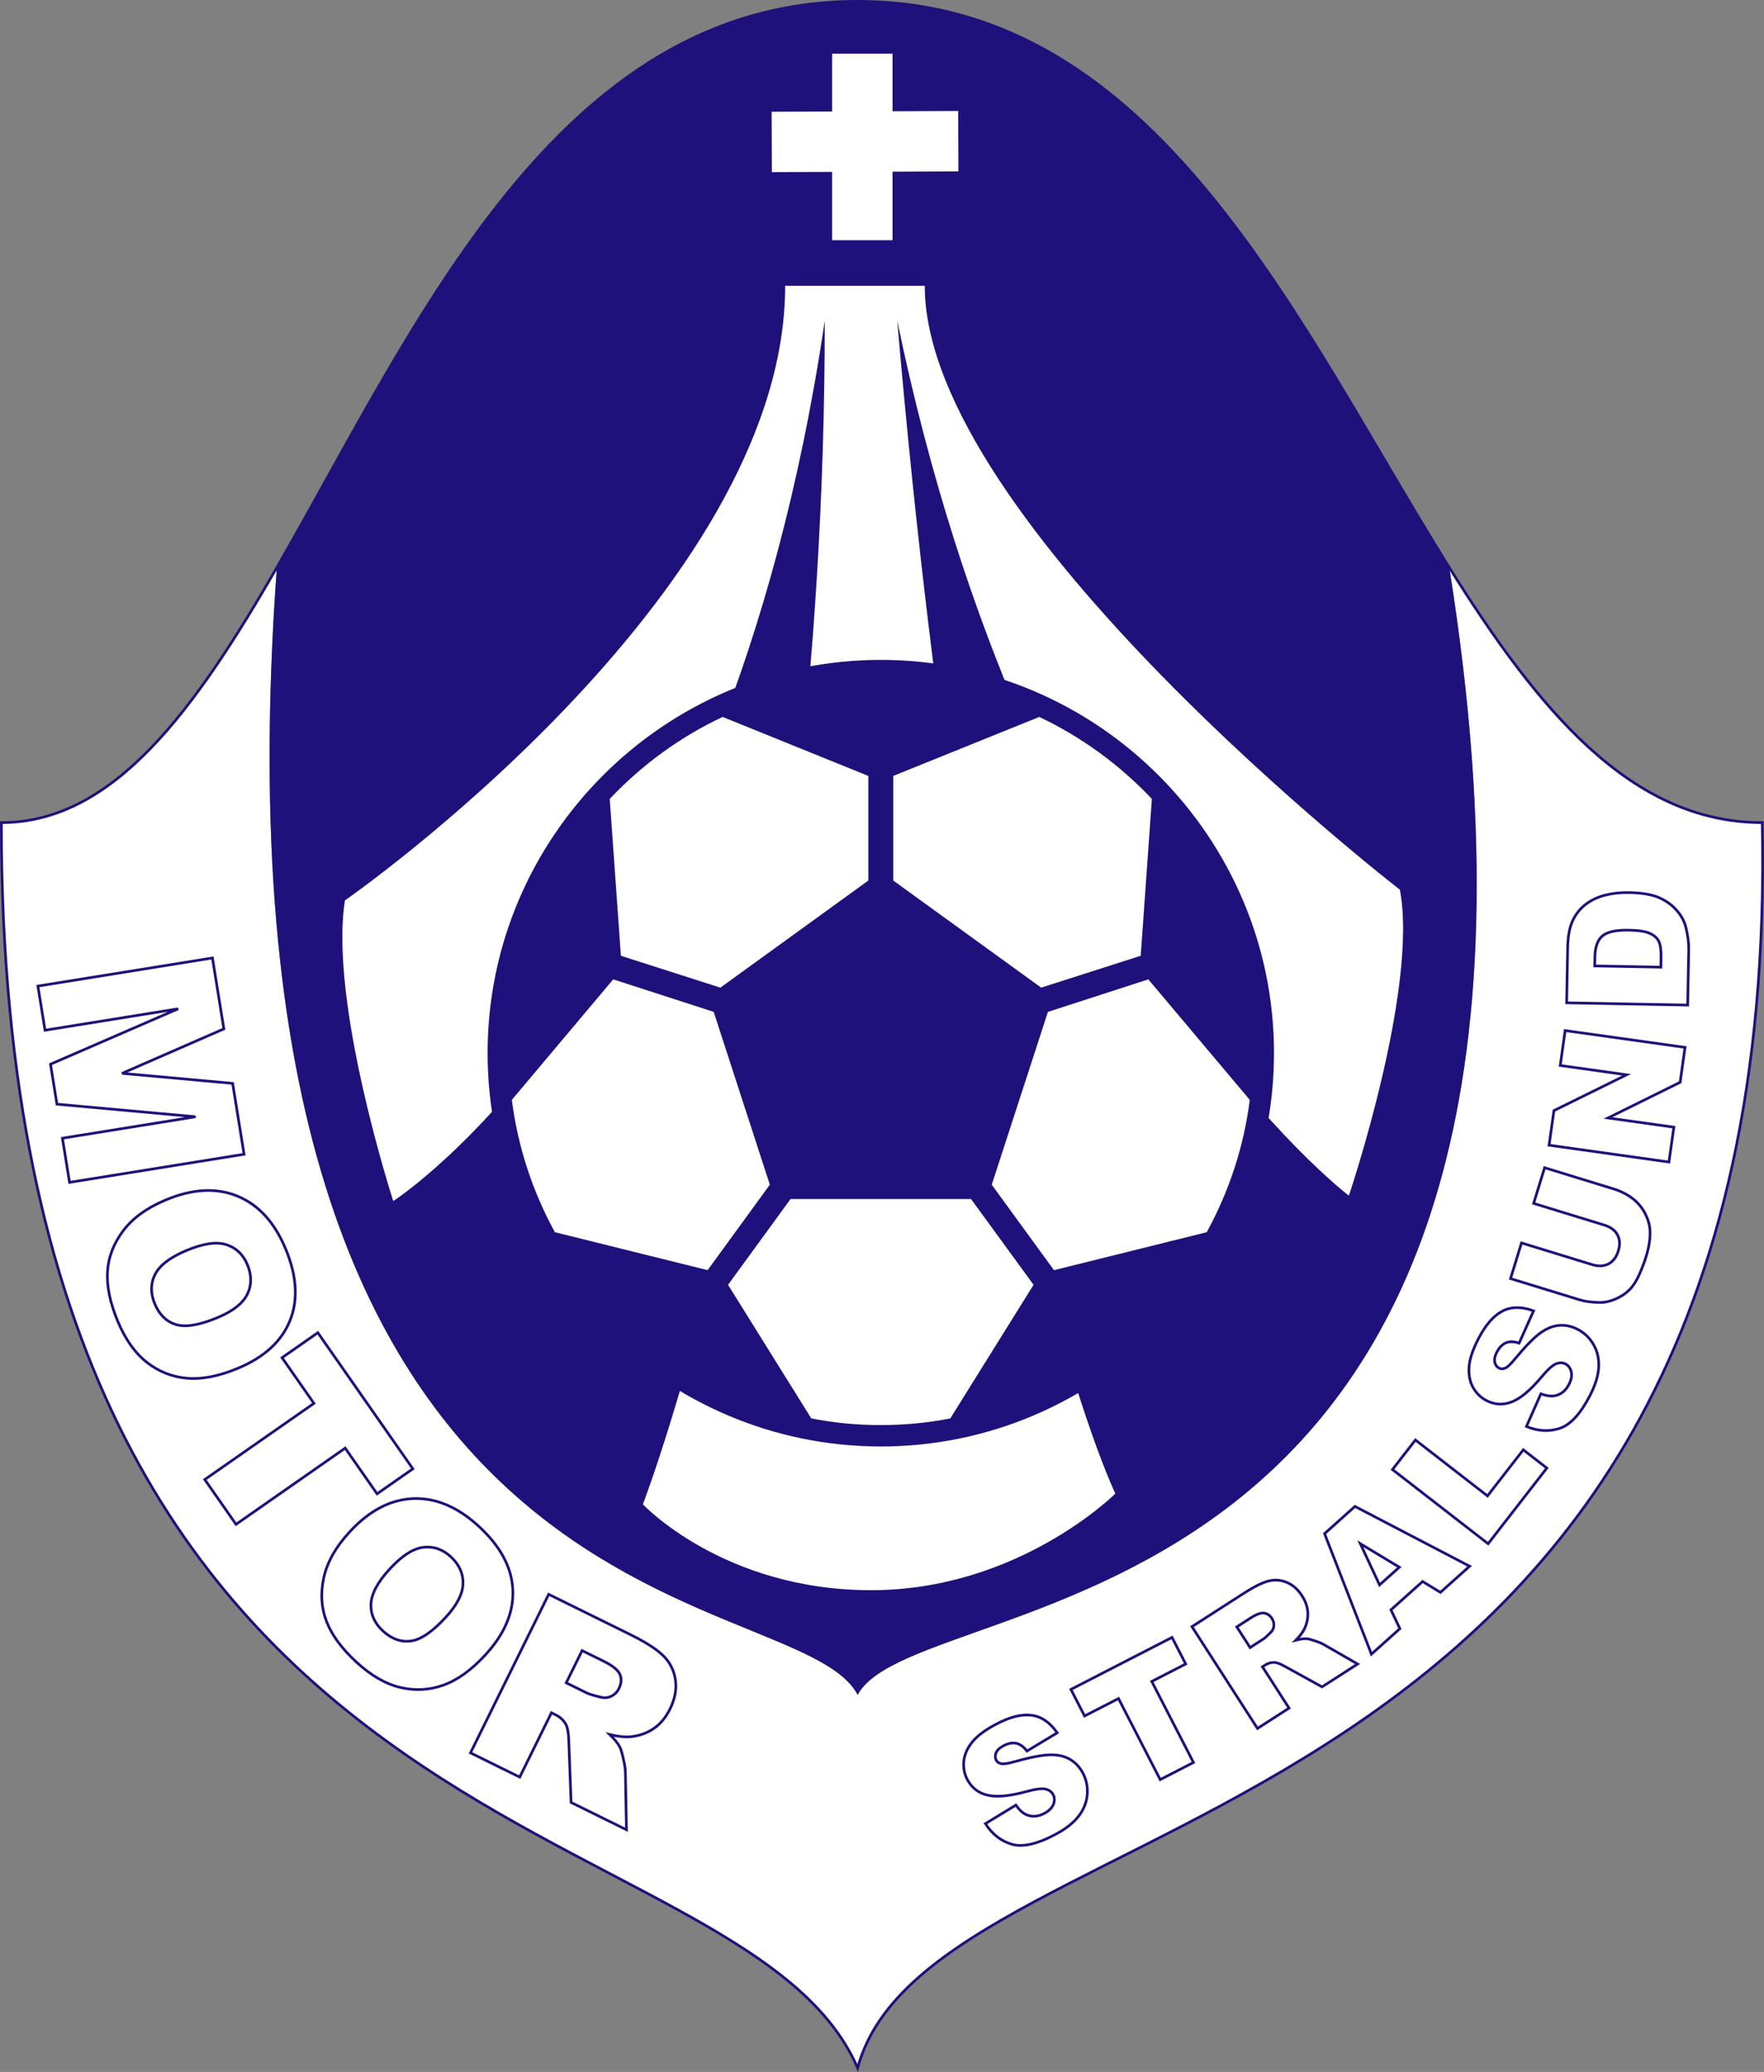
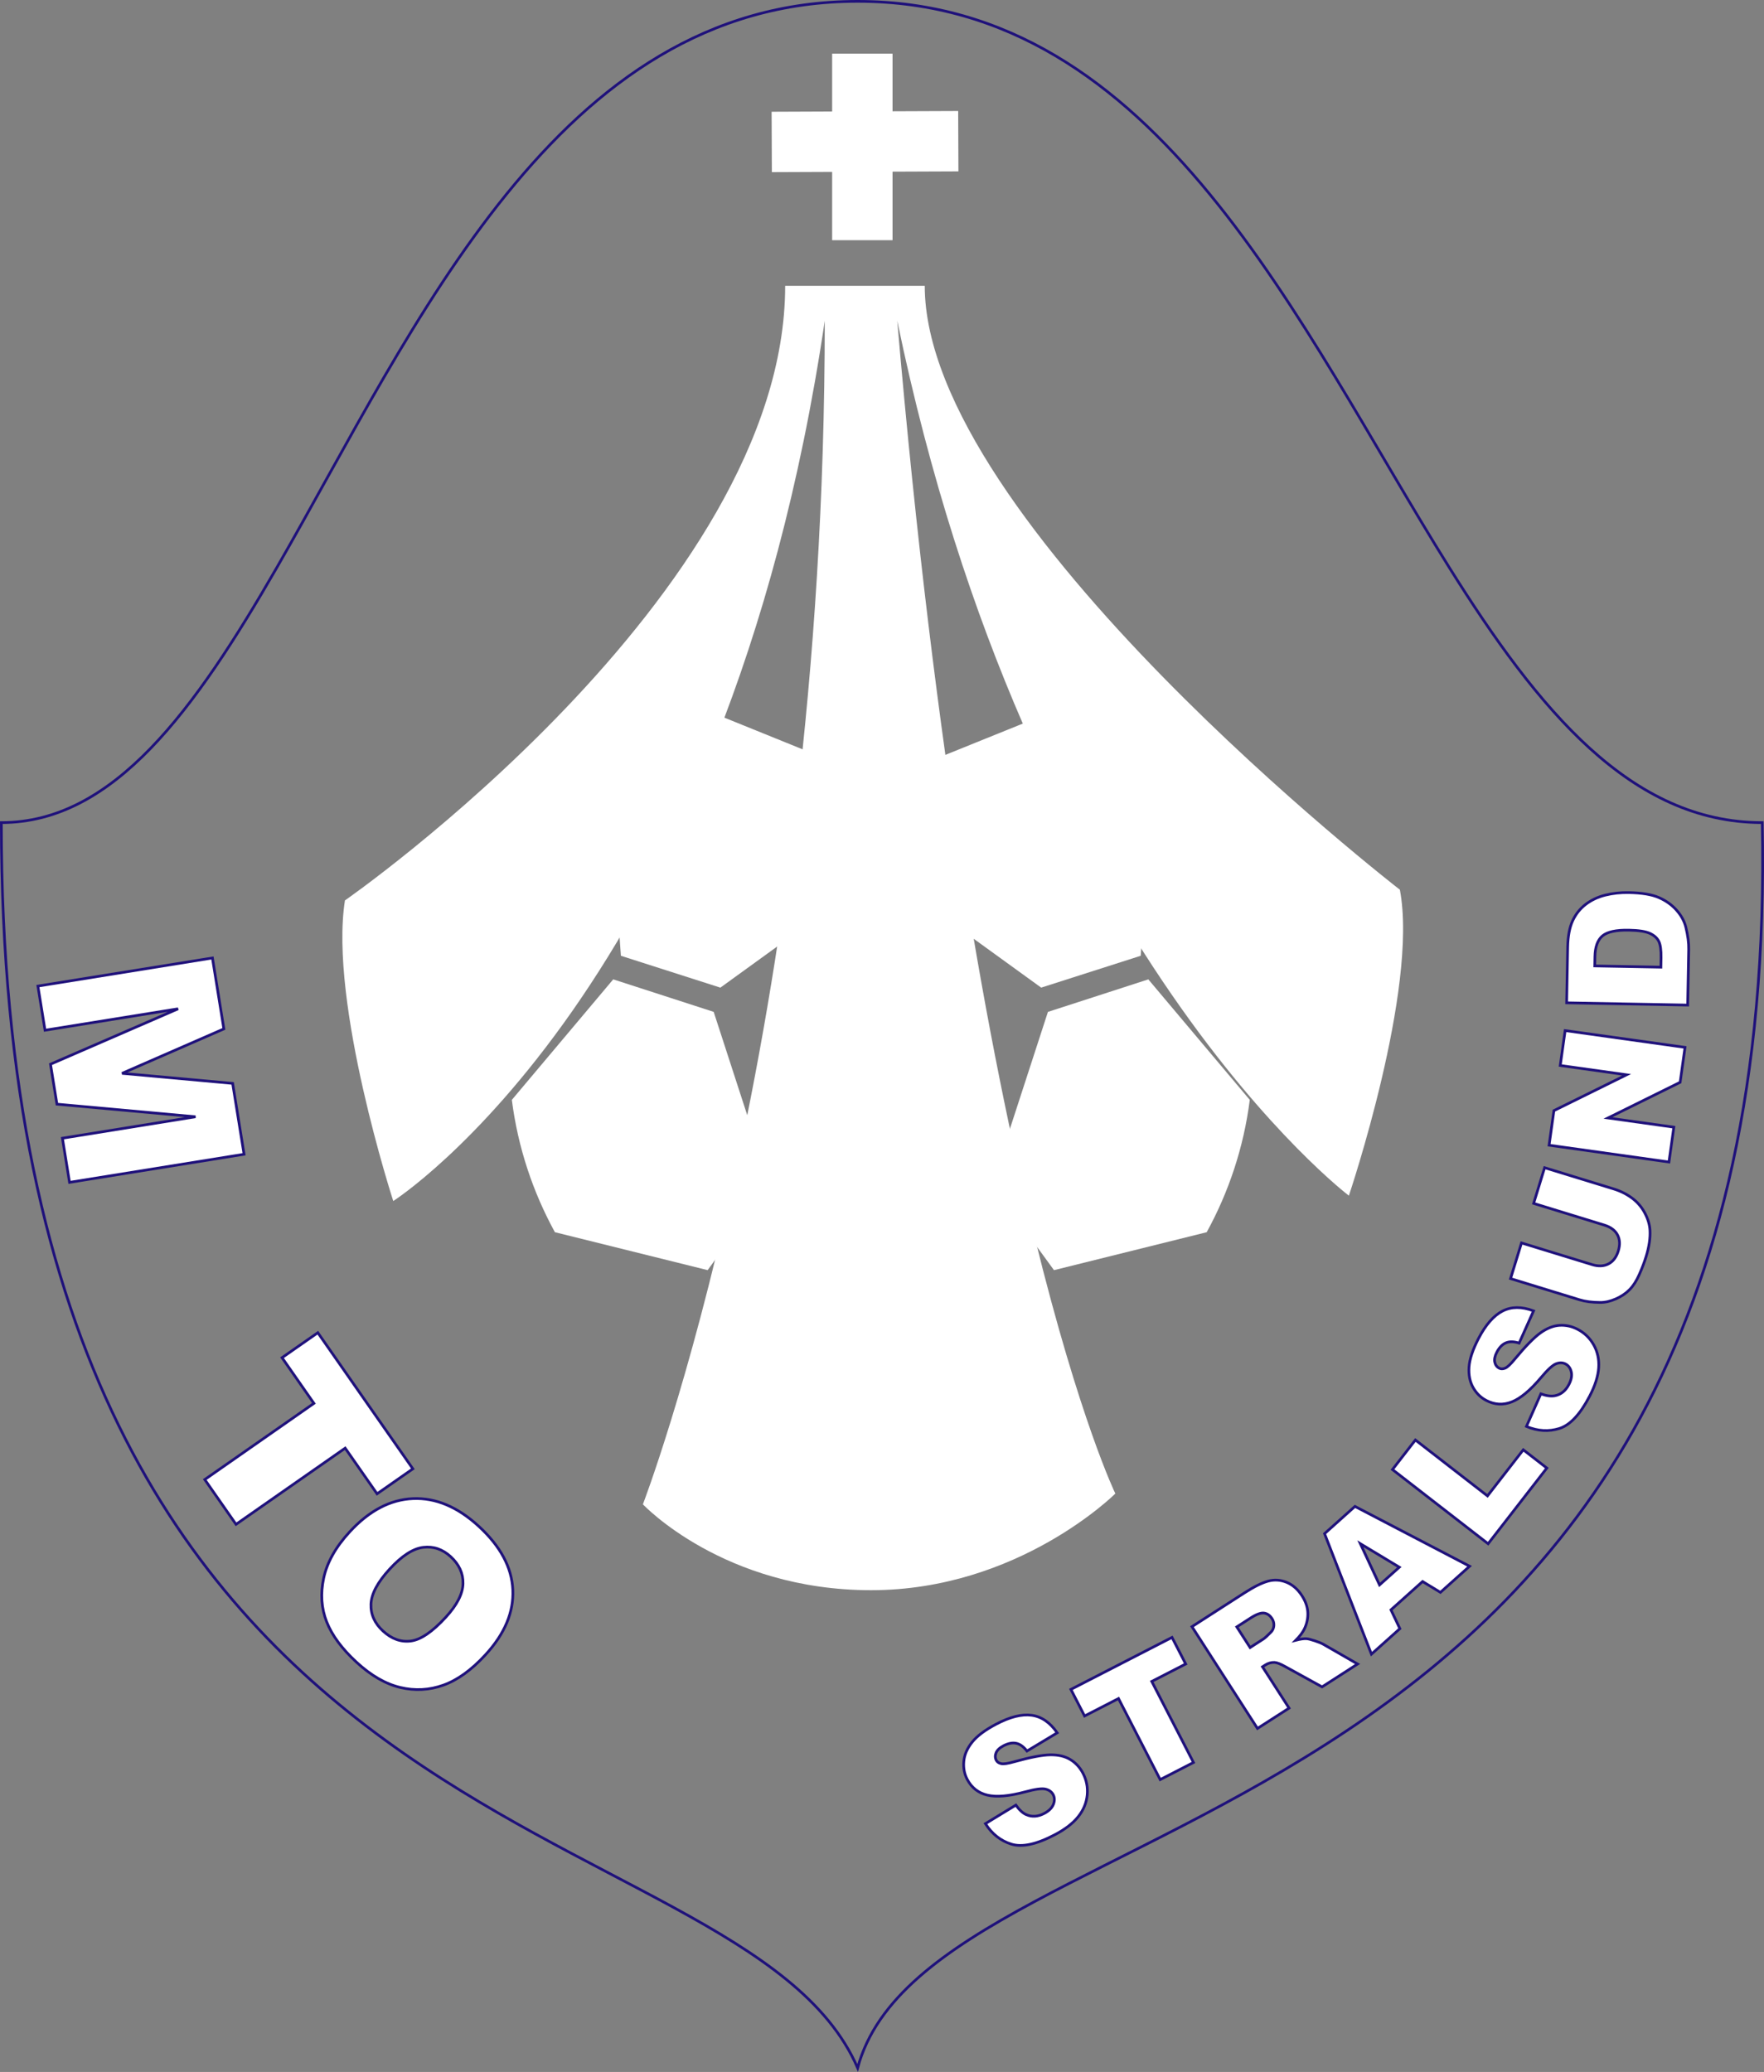
<svg xmlns="http://www.w3.org/2000/svg" version="1.0" x="0px" y="0px" width="328.574px" height="386.004px" viewBox="0 0 328.574 386.004" enable-background="new 0 0 328.574 386.004" xml:space="preserve">
  <rect x="0" y="0" width="328.574" height="386.004" fill="#808080" stroke="none" />
  <g id="Ebene_2">
    <g id="XMLID_1_">
      <g>
-         <path fill="#FFFFFF" d="M328.25,153.25c4,194-154.5,180-168.5,232c-22-50.5-159.5-35-159.5-232     c20.955,0,36.065-21.045,51.32-47.525C36.75,308.25,148.25,293.75,159.75,315.75c11.5-21.5,142.5-7,110.2-210.025     C286.516,132.205,303.77,153.25,328.25,153.25z" />
-         <path fill="#1F117B" d="M269.95,105.725c32.3,203.025-98.7,188.525-110.2,210.025c-11.5-22-123-7.5-108.18-210.025     C77.45,60.81,103.76,0.25,159.75,0.25S241.85,60.81,269.95,105.725z" />
-       </g>
+         </g>
      <g>
        <path fill="none" stroke="#1F117B" stroke-width="0.5" d="M269.95,105.725C241.85,60.81,215.74,0.25,159.75,0.25     S77.45,60.81,51.57,105.725c-15.255,26.48-30.365,47.525-51.32,47.525c0,197,137.5,181.5,159.5,232c14-52,172.5-38,168.5-232     C303.77,153.25,286.516,132.205,269.95,105.725z" />
      </g>
    </g>
  </g>
  <g id="Ebene_3">
    <rect x="155" y="10" fill="#FFFFFF" width="11.25" height="34.75" />
    <rect x="155.5" y="9" transform="matrix(-0.004 -1 1 -0.004 135.394 187.604)" fill="#FFFFFF" width="11.25" height="34.75" />
    <path fill="#FFFFFF" d="M146.25,53.25c0,57.5-82,114.5-82,114.5c-3,19,9,56,9,56s61.987-39.502,80.375-164   c0,132.5-33.875,220.5-33.875,220.5s15,16,42.5,16s45.5-18,45.5-18s-26.5-54.5-40.625-218.5c24.375,117.75,84.125,163,84.125,163   s13-38.5,9.5-57c0,0-88.5-68.5-88.5-112.5H146.25z" />
  </g>
  <g id="Ebene_4">
    <g>
-       <path fill="#1F117B" d="M164.063,122.936c40.337,0,73.24,32.968,73.24,73.24c0,40.332-32.903,73.3-73.24,73.3    c-40.332,0-73.24-32.968-73.24-73.3C90.822,155.903,123.731,122.936,164.063,122.936z" />
      <path fill="#FFFFFF" d="M214.551,148.835c-5.94-6.3-13.063-11.526-20.969-15.27l-27.199,10.989v19.486l27.554,19.953l18.541-5.935    L214.551,148.835z" />
      <path fill="#FFFFFF" d="M224.767,229.558c4.104-7.481,6.896-15.802,8.024-24.653l-18.896-22.451l-18.702,6.059l-10.463,32.194    l11.591,15.92L224.767,229.558z" />
      <path fill="#FFFFFF" d="M151.113,264.244c4.216,0.838,8.556,1.246,12.95,1.246s8.733-0.408,12.944-1.246l15.512-24.885    l-11.645-15.979h-33.623l-11.639,15.979L151.113,264.244z" />
      <path fill="#FFFFFF" d="M95.339,204.904c1.128,8.852,3.921,17.172,8.019,24.653l28.451,7.068l11.585-15.92l-10.458-32.194    l-18.713-6.059L95.339,204.904z" />
      <path fill="#FFFFFF" d="M134.602,133.565c-7.96,3.743-15.087,8.97-21.028,15.27l2.079,29.225l18.53,5.935l27.559-19.953v-19.486    L134.602,133.565z" />
    </g>
  </g>
  <g id="Ebene_5">
    <g>
      <path fill="#FFFFFF" stroke="#1F117B" stroke-width="0.5" d="M39.57,178.468l2.128,13.211l-18.959,8.281l20.595,1.872    l2.127,13.203l-32.509,5.236l-1.325-8.227l24.792-3.994l-25.813-2.346l-1.2-7.446l23.772-10.321l-24.792,3.994l-1.325-8.227    L39.57,178.468z" />
-       <path fill="#FFFFFF" stroke="#1F117B" stroke-width="0.5" d="M30.935,223.52c4.963-2.064,9.402-2.289,13.318-0.674    c3.915,1.614,6.899,4.89,8.953,9.825c2.104,5.061,2.368,9.524,0.79,13.392s-4.814,6.819-9.708,8.855    c-3.554,1.479-6.716,2.092-9.487,1.842c-2.772-0.25-5.261-1.241-7.466-2.976s-4.01-4.288-5.413-7.661    c-1.426-3.43-2.061-6.494-1.903-9.195c0.157-2.701,1.128-5.241,2.912-7.621C24.714,226.927,27.382,224.998,30.935,223.52z     M34.802,232.932c-3.069,1.277-5.038,2.765-5.904,4.463c-0.866,1.699-0.892,3.529-0.075,5.492c0.84,2.019,2.146,3.308,3.92,3.867    c1.773,0.561,4.361,0.133,7.762-1.282c2.862-1.19,4.712-2.638,5.553-4.341c0.84-1.704,0.849-3.545,0.026-5.521    c-0.788-1.895-2.091-3.136-3.909-3.726C40.356,231.294,37.898,231.644,34.802,232.932z" />
      <path fill="#FFFFFF" stroke="#1F117B" stroke-width="0.5" d="M59.199,248.28l17.703,25.36l-6.667,4.654l-5.939-8.509    L43.963,283.98l-5.824-8.344l20.333-14.193l-5.939-8.51L59.199,248.28z" />
      <path fill="#FFFFFF" stroke="#1F117B" stroke-width="0.5" d="M65.126,285.389c3.638-3.957,7.573-6.023,11.805-6.201    s8.315,1.543,12.25,5.161c4.034,3.71,6.147,7.65,6.338,11.823c0.19,4.173-1.508,8.21-5.096,12.111    c-2.605,2.834-5.218,4.719-7.838,5.654c-2.621,0.937-5.296,1.08-8.025,0.432s-5.439-2.209-8.128-4.682    c-2.734-2.514-4.596-5.029-5.586-7.547c-0.991-2.518-1.176-5.231-0.556-8.14C60.908,291.092,62.521,288.222,65.126,285.389z     M72.585,292.309c-2.25,2.447-3.412,4.623-3.485,6.529c-0.074,1.904,0.672,3.577,2.237,5.017c1.609,1.479,3.336,2.101,5.181,1.864    c1.844-0.235,4.014-1.709,6.507-4.421c2.098-2.282,3.17-4.372,3.218-6.271c0.047-1.899-0.717-3.574-2.293-5.023    c-1.51-1.389-3.214-1.969-5.112-1.74C76.939,288.491,74.855,289.84,72.585,292.309z" />
-       <path fill="#FFFFFF" stroke="#1F117B" stroke-width="0.5" d="M87.639,326.553l14.563-29.533l15.209,7.5    c2.82,1.391,4.857,2.695,6.109,3.914c1.252,1.219,2.012,2.707,2.279,4.467s-0.062,3.58-0.989,5.461    c-0.808,1.639-1.854,2.879-3.139,3.723c-1.285,0.845-2.722,1.334-4.308,1.471c-1.011,0.086-2.271-0.052-3.781-0.412    c0.907,0.898,1.521,1.652,1.838,2.26c0.216,0.408,0.447,1.165,0.694,2.272c0.246,1.107,0.371,1.929,0.374,2.466l0.199,10.736    l-10.312-5.085l-0.428-11.431c-0.042-1.473-0.218-2.502-0.529-3.09c-0.433-0.781-1.065-1.377-1.898-1.788l-0.806-0.397    l-5.91,11.986L87.639,326.553z M105.466,313.506l3.848,1.897c0.416,0.205,1.288,0.468,2.616,0.789    c0.664,0.177,1.31,0.112,1.938-0.196s1.101-0.785,1.418-1.43c0.47-0.953,0.529-1.834,0.176-2.643    c-0.353-0.809-1.362-1.623-3.027-2.444l-4.009-1.978L105.466,313.506z" />
    </g>
    <g>
      <path fill="#FFFFFF" stroke="#1F117B" stroke-width="0.5" d="M183.547,339.744l5.674-3.455c0.627,0.887,1.268,1.477,1.921,1.771    c1.06,0.474,2.181,0.399,3.36-0.221c0.879-0.463,1.449-1.026,1.709-1.69c0.259-0.663,0.245-1.268-0.041-1.812    c-0.272-0.518-0.742-0.86-1.411-1.03s-1.925-0.002-3.767,0.504c-3.024,0.814-5.378,1.021-7.061,0.621    c-1.691-0.396-2.947-1.375-3.769-2.936c-0.539-1.025-0.752-2.15-0.638-3.375c0.115-1.225,0.632-2.412,1.551-3.563    c0.918-1.148,2.417-2.271,4.495-3.363c2.55-1.342,4.743-1.891,6.581-1.646s3.428,1.334,4.771,3.27l-5.634,3.397    c-0.627-0.817-1.295-1.3-2.004-1.448c-0.71-0.148-1.5,0.008-2.371,0.465c-0.717,0.378-1.178,0.814-1.38,1.309    c-0.203,0.495-0.19,0.961,0.039,1.396c0.167,0.317,0.468,0.524,0.9,0.621c0.429,0.11,1.247-0.008,2.456-0.354    c3-0.838,5.24-1.266,6.719-1.285c1.479-0.018,2.715,0.272,3.709,0.873c0.994,0.602,1.777,1.446,2.351,2.535    c0.673,1.279,0.94,2.646,0.8,4.098c-0.139,1.453-0.697,2.792-1.675,4.019c-0.977,1.227-2.432,2.349-4.364,3.364    c-3.395,1.786-6.088,2.369-8.082,1.75S184.779,341.668,183.547,339.744z" />
      <path fill="#FFFFFF" stroke="#1F117B" stroke-width="0.5" d="M199.473,314.732l18.834-9.688l2.547,4.951l-6.32,3.25l7.768,15.101    l-6.197,3.187l-7.766-15.1l-6.319,3.25L199.473,314.732z" />
      <path fill="#FFFFFF" stroke="#1F117B" stroke-width="0.5" d="M234.225,322.004l-12.203-18.961l9.766-6.285    c1.811-1.165,3.295-1.9,4.451-2.205c1.158-0.307,2.299-0.227,3.428,0.236c1.127,0.463,2.078,1.299,2.855,2.506    c0.678,1.052,1.037,2.104,1.079,3.155s-0.177,2.067-0.656,3.048c-0.306,0.623-0.831,1.314-1.575,2.074    c0.848-0.217,1.507-0.311,1.976-0.283c0.315,0.018,0.841,0.148,1.579,0.395c0.736,0.246,1.263,0.462,1.578,0.649l6.373,3.669    l-6.62,4.26l-6.86-3.779c-0.88-0.494-1.547-0.754-2.002-0.779c-0.611-0.021-1.184,0.141-1.719,0.484l-0.518,0.334l4.953,7.695    L234.225,322.004z M232.852,306.938l2.471-1.59c0.267-0.172,0.729-0.59,1.385-1.257c0.338-0.327,0.527-0.729,0.568-1.206    c0.04-0.478-0.072-0.924-0.34-1.338c-0.393-0.611-0.89-0.957-1.488-1.035c-0.6-0.078-1.434,0.228-2.502,0.916l-2.574,1.656    L232.852,306.938z" />
      <path fill="#FFFFFF" stroke="#1F117B" stroke-width="0.5" d="M264.979,294.632l-5.892,5.278l1.664,3.506l-5.299,4.746    l-8.732-22.449l5.661-5.072l21.356,11.143l-5.436,4.868L264.979,294.632z M260.65,291.965l-7.263-4.377l3.573,7.68L260.65,291.965    z" />
      <path fill="#FFFFFF" stroke="#1F117B" stroke-width="0.5" d="M259.37,273.773l4.271-5.505l13.428,10.419l6.666-8.592l4.388,3.404    l-10.938,14.096L259.37,273.773z" />
      <path fill="#FFFFFF" stroke="#1F117B" stroke-width="0.5" d="M284.321,265.745l2.69-6.073c1.021,0.369,1.884,0.488,2.588,0.357    c1.141-0.215,2.018-0.914,2.633-2.098c0.459-0.882,0.605-1.67,0.44-2.362s-0.521-1.181-1.067-1.466    c-0.518-0.27-1.101-0.283-1.746-0.041c-0.646,0.242-1.582,1.096-2.807,2.563c-2.02,2.395-3.834,3.906-5.445,4.537    c-1.615,0.639-3.205,0.552-4.77-0.262c-1.028-0.535-1.844-1.338-2.449-2.409c-0.604-1.071-0.856-2.341-0.758-3.81    c0.1-1.469,0.69-3.244,1.773-5.328c1.33-2.556,2.818-4.258,4.467-5.105c1.648-0.847,3.576-0.859,5.783-0.035l-2.689,6.004    c-0.98-0.313-1.805-0.328-2.473-0.045c-0.667,0.282-1.228,0.86-1.682,1.734c-0.373,0.719-0.503,1.339-0.387,1.861    c0.115,0.521,0.391,0.896,0.828,1.124c0.318,0.165,0.683,0.165,1.094-0.003c0.415-0.154,1.021-0.718,1.815-1.691    c1.987-2.398,3.583-4.028,4.786-4.888c1.204-0.858,2.386-1.325,3.545-1.398s2.285,0.174,3.377,0.741    c1.282,0.668,2.28,1.637,2.994,2.91c0.713,1.272,1.019,2.691,0.916,4.256c-0.104,1.564-0.658,3.315-1.666,5.253    c-1.77,3.403-3.65,5.418-5.641,6.047C288.48,266.747,286.431,266.623,284.321,265.745z" />
      <path fill="#FFFFFF" stroke="#1F117B" stroke-width="0.5" d="M285.666,224.188l2.042-6.646l12.842,3.945    c1.273,0.391,2.415,0.959,3.425,1.703c1.009,0.744,1.807,1.67,2.395,2.779c0.586,1.107,0.908,2.18,0.965,3.217    c0.082,1.44-0.154,3.068-0.712,4.881c-0.321,1.049-0.747,2.172-1.274,3.365c-0.528,1.195-1.138,2.143-1.83,2.842    c-0.691,0.699-1.545,1.271-2.561,1.715c-1.016,0.445-1.988,0.664-2.919,0.656c-1.497-0.01-2.775-0.176-3.833-0.502l-12.842-3.943    l2.041-6.646l13.147,4.039c1.175,0.361,2.194,0.316,3.055-0.132c0.861-0.448,1.47-1.251,1.825-2.408    c0.352-1.147,0.303-2.146-0.148-2.998s-1.273-1.462-2.469-1.829L285.666,224.188z" />
      <path fill="#FFFFFF" stroke="#1F117B" stroke-width="0.5" d="M288.541,213.35l0.903-6.442l13.532-6.677l-12.354-1.731l0.911-6.504    l22.33,3.13l-0.911,6.504l-13.434,6.644l12.262,1.718l-0.91,6.489L288.541,213.35z" />
      <path fill="#FFFFFF" stroke="#1F117B" stroke-width="0.5" d="M291.814,186.823l0.191-10.349c0.039-2.04,0.346-3.684,0.923-4.929    c0.577-1.246,1.391-2.269,2.44-3.07c1.052-0.801,2.268-1.373,3.647-1.717c1.381-0.344,2.84-0.501,4.378-0.473    c2.409,0.045,4.272,0.354,5.59,0.927c1.318,0.573,2.416,1.355,3.295,2.346c0.879,0.99,1.457,2.047,1.733,3.17    c0.382,1.536,0.562,2.924,0.538,4.164l-0.191,10.35L291.814,186.823z M297.049,179.951l12.318,0.229l0.031-1.707    c0.027-1.456-0.115-2.494-0.426-3.115c-0.313-0.621-0.867-1.113-1.666-1.477c-0.798-0.363-2.1-0.562-3.903-0.595    c-2.389-0.045-4.031,0.315-4.927,1.077c-0.896,0.763-1.361,2.047-1.395,3.851L297.049,179.951z" />
    </g>
  </g>
</svg>